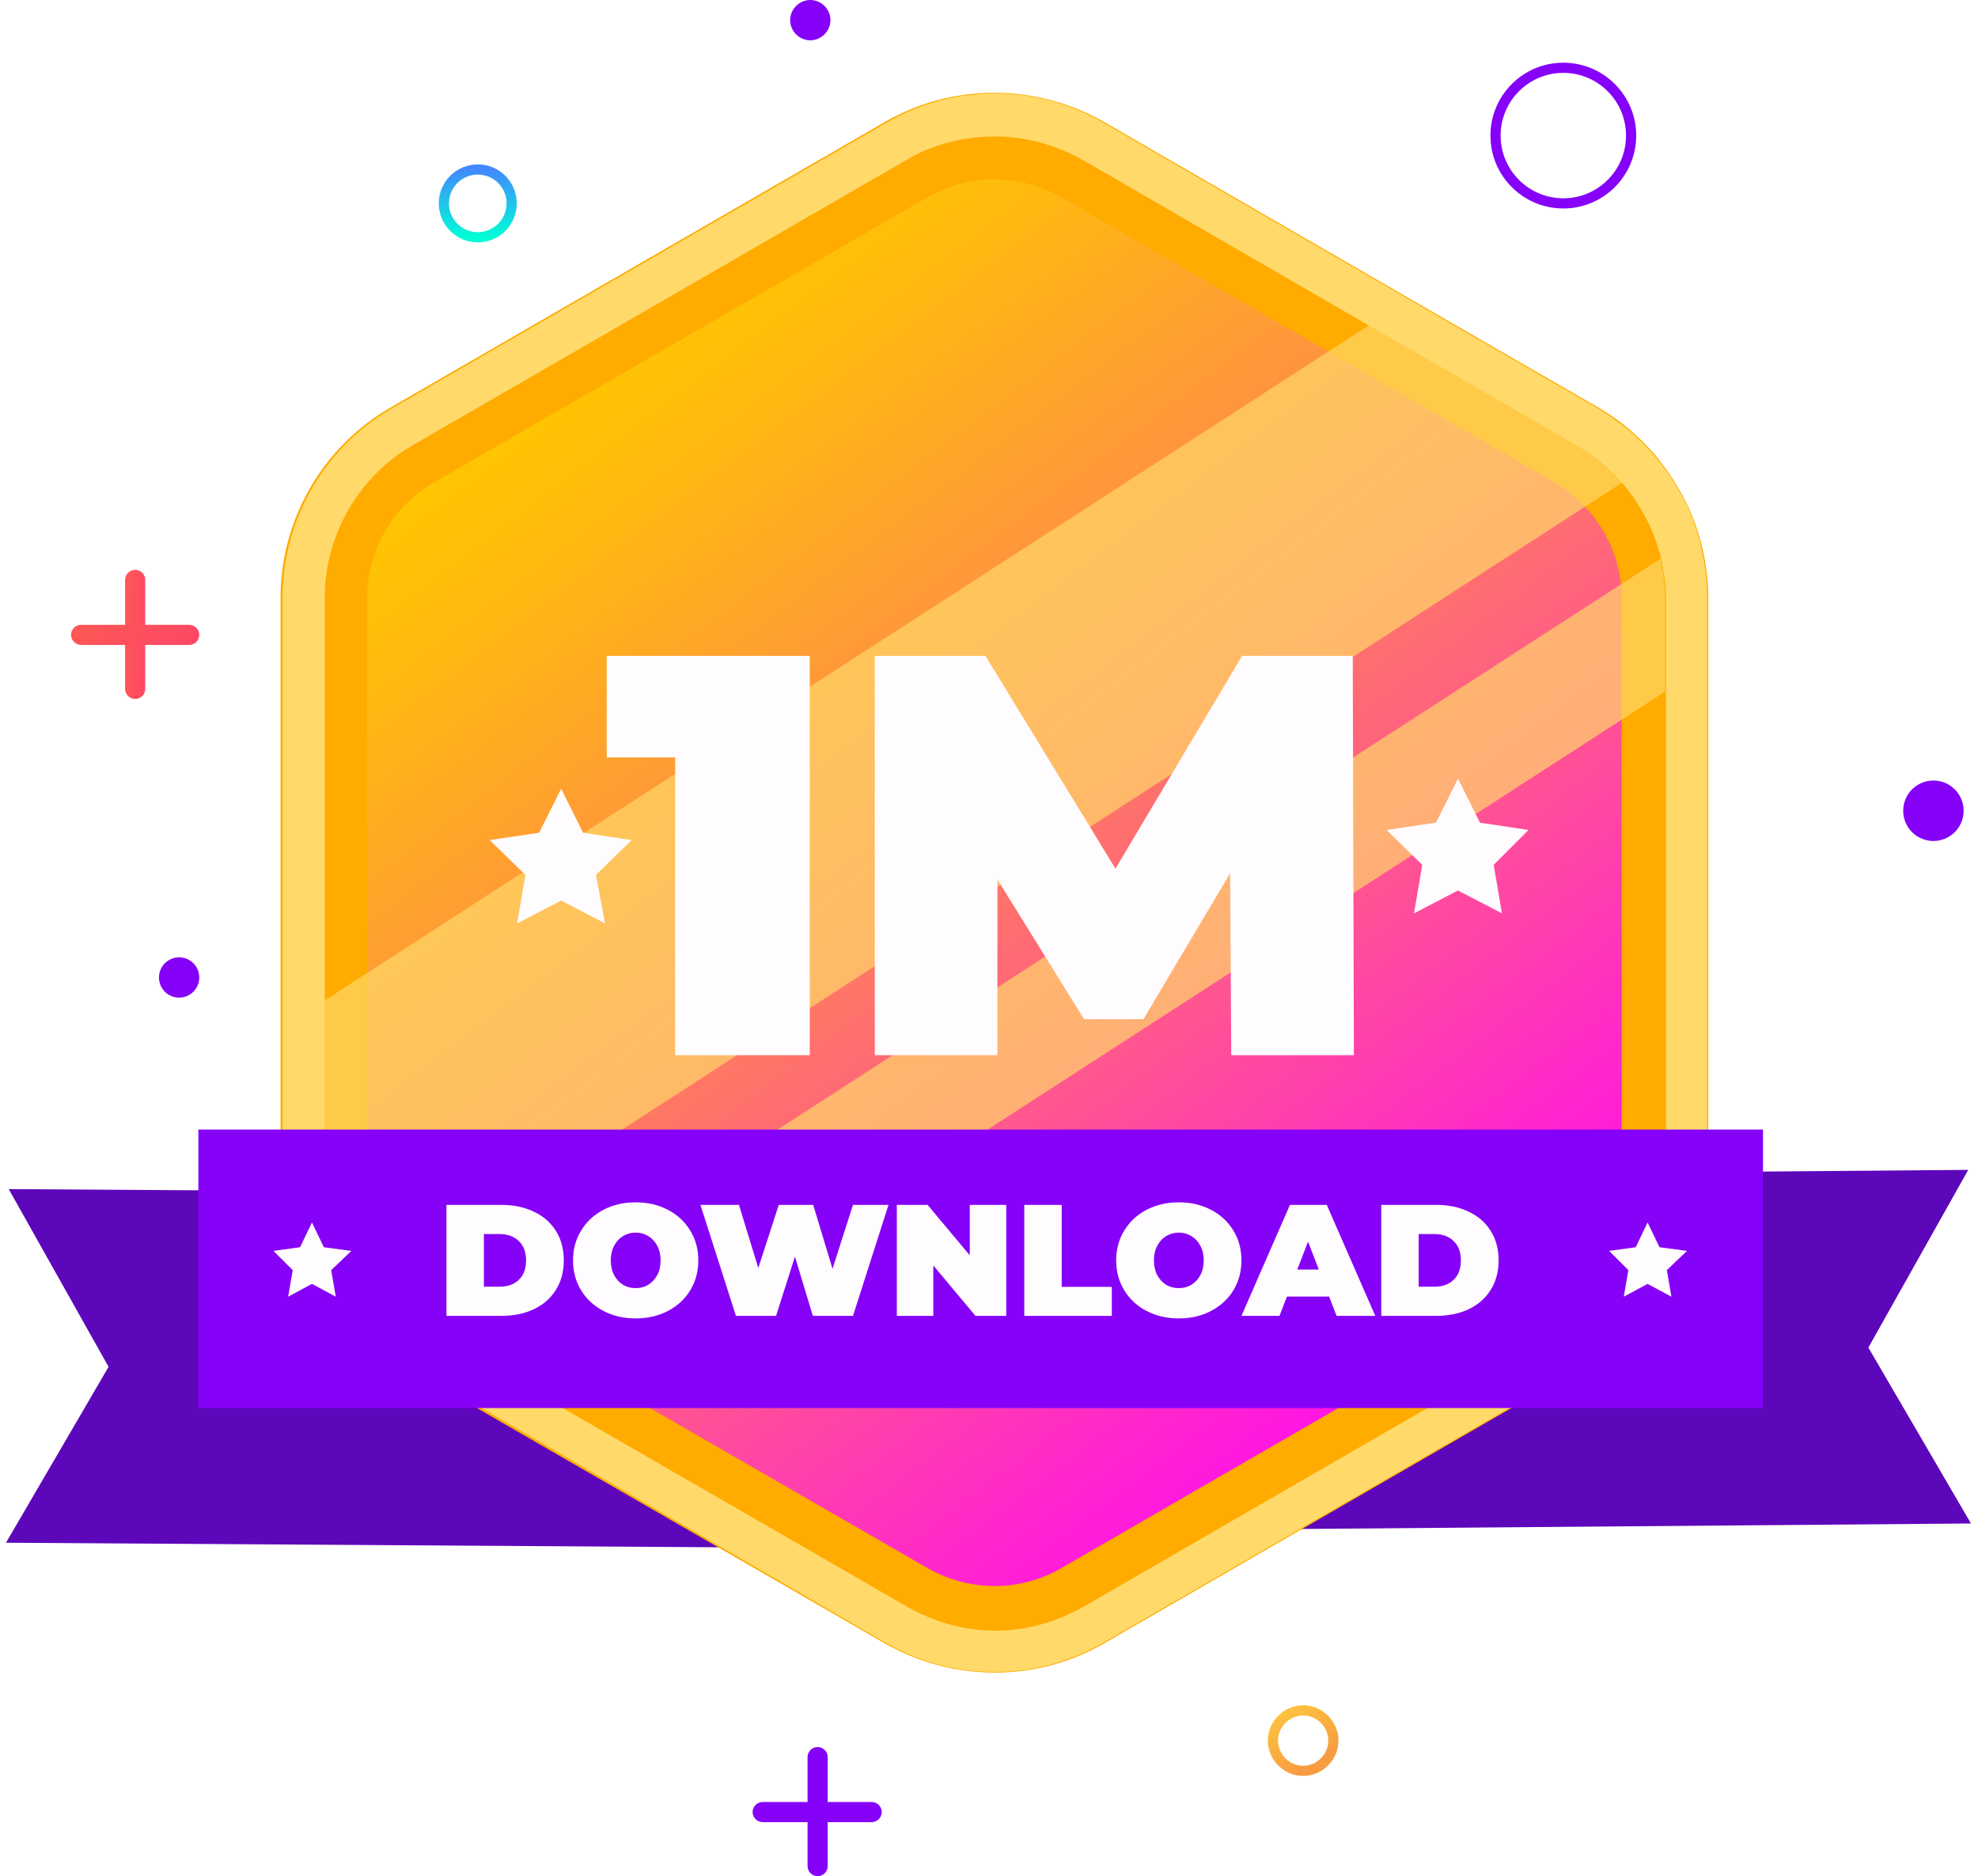
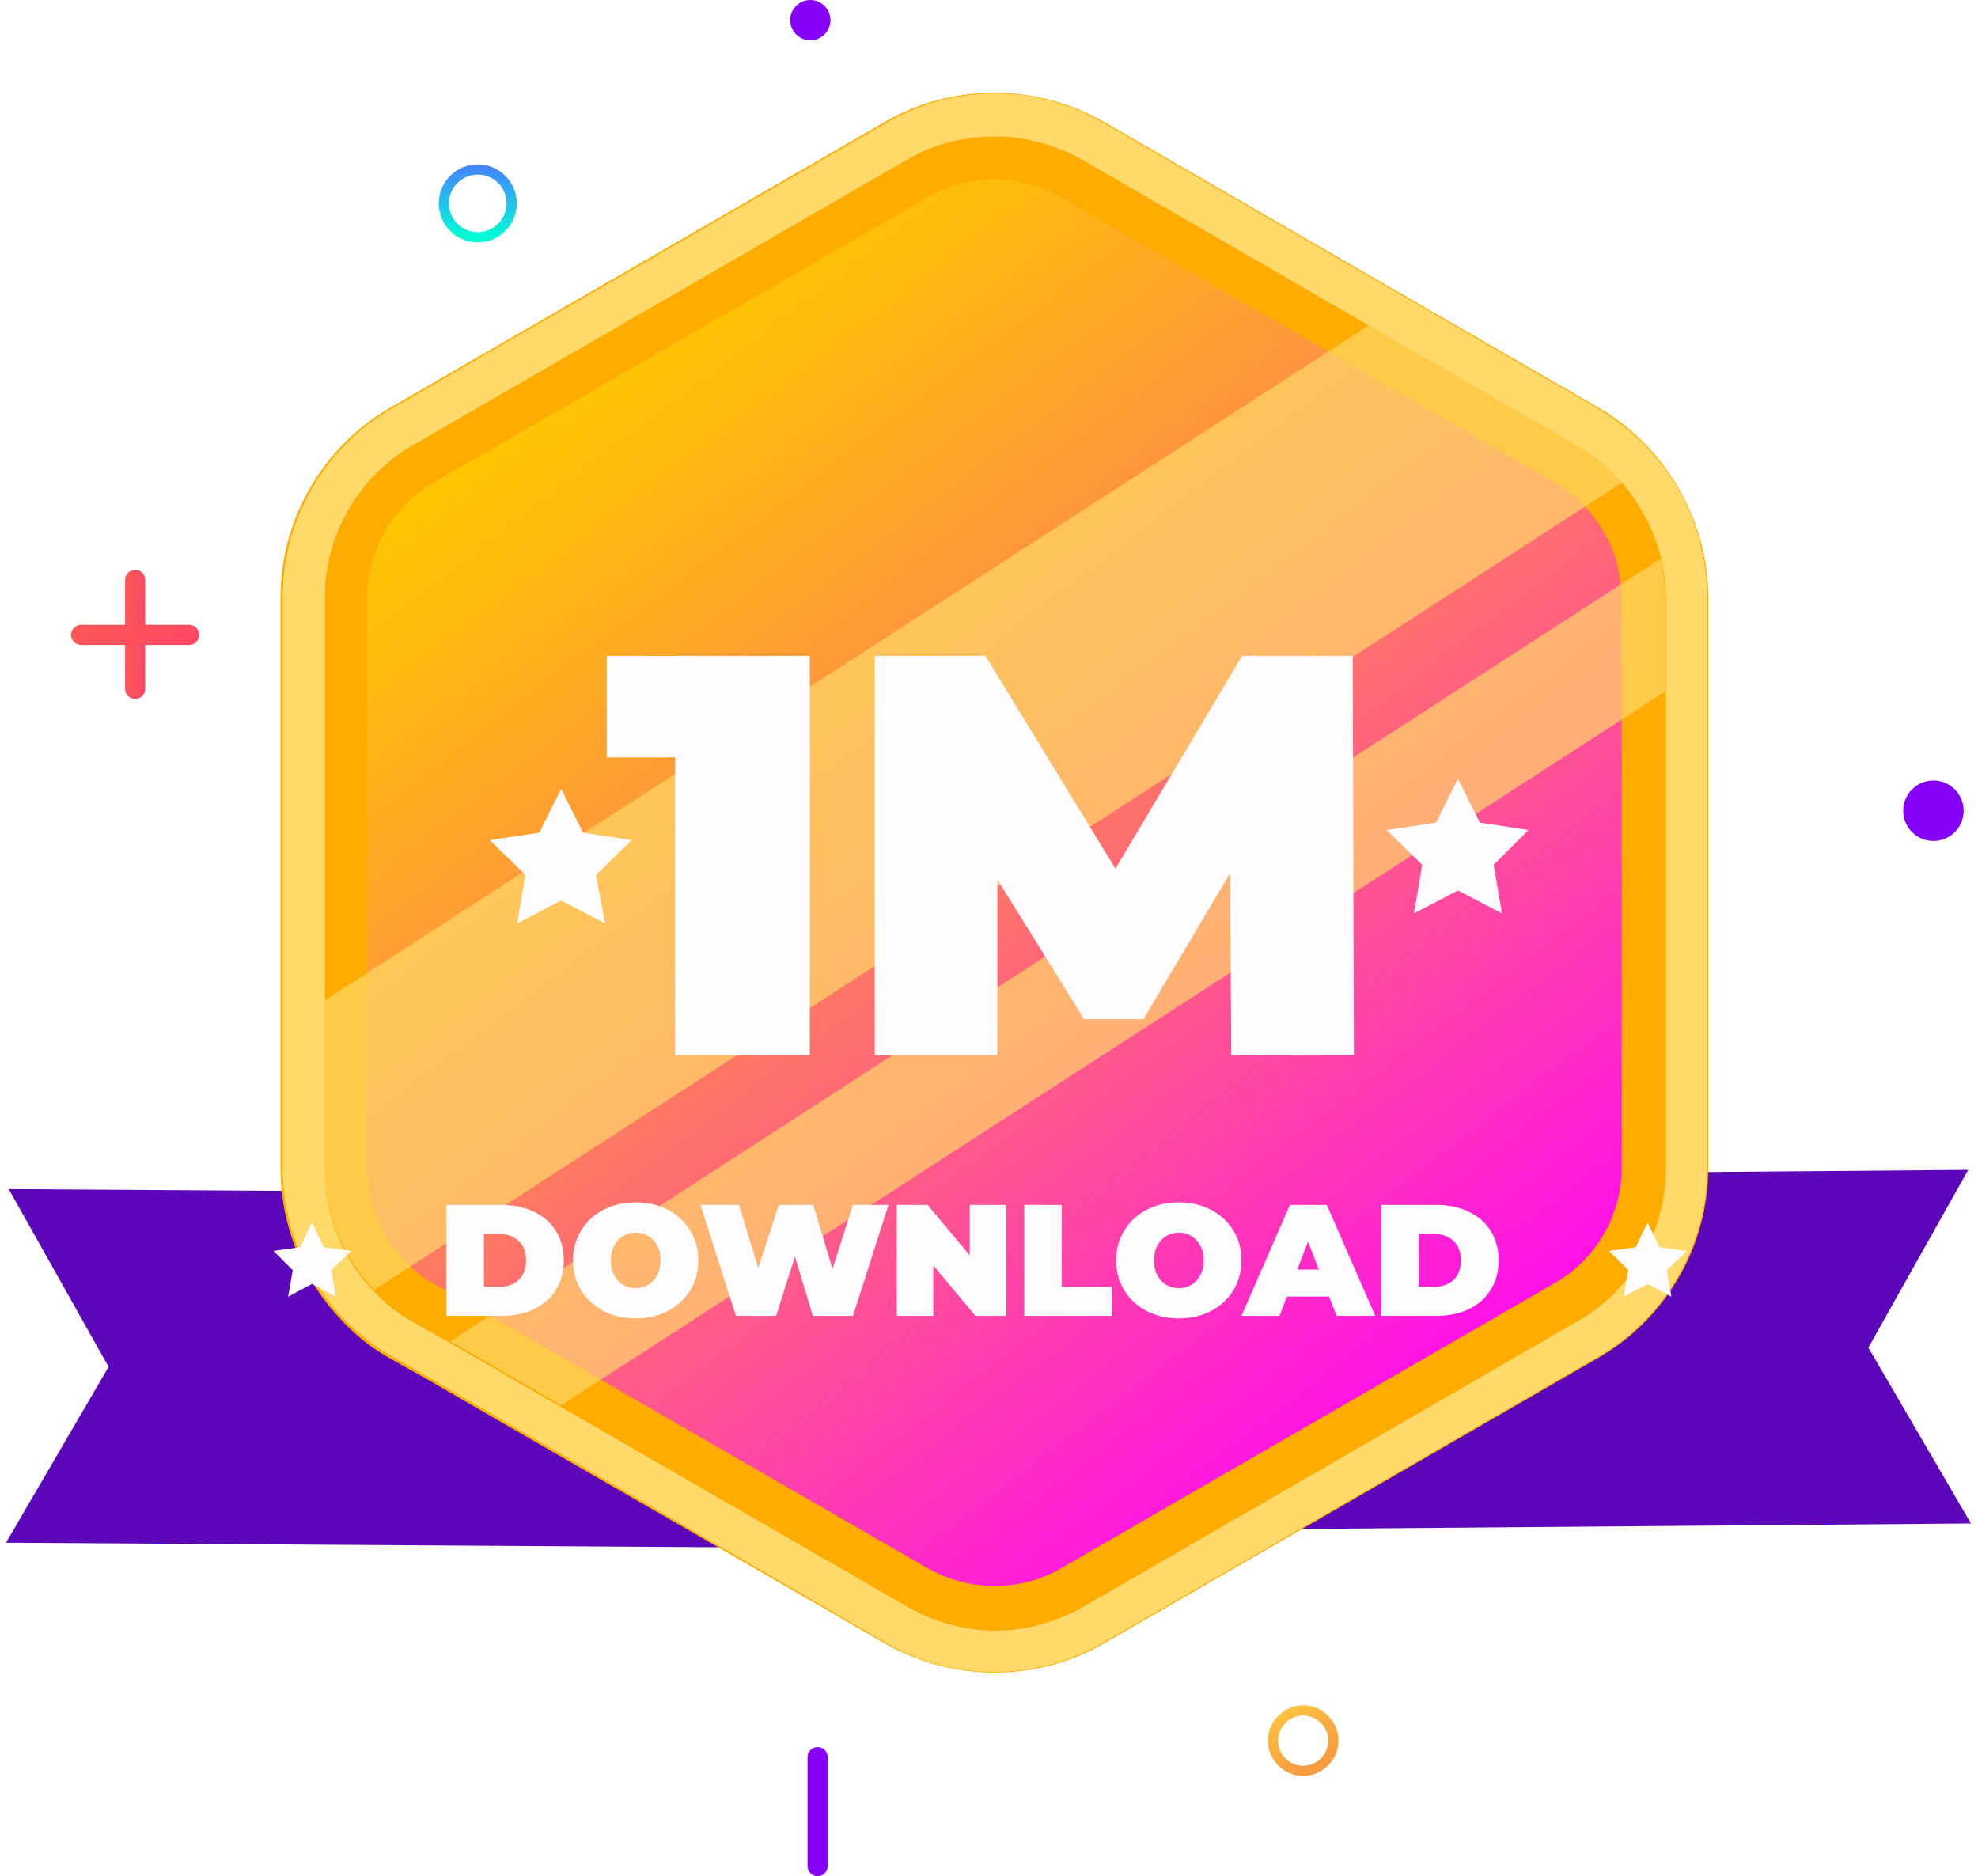
<svg xmlns="http://www.w3.org/2000/svg" width="233" height="221" viewBox="0 0 233 221" fill="none">
  <path d="M232.172 179.454L220.086 158.736L231.849 137.801L152.535 138.448L152.858 180.102L232.172 179.454Z" fill="#5D07BB" />
-   <path d="M0.705 181.721L12.791 161.002L1.029 140.067L101.817 140.715L101.493 182.368L0.705 181.721Z" fill="#5D07BB" />
+   <path d="M0.705 181.721L12.791 161.002L1.029 140.067L101.817 140.715L101.493 182.368L0.705 181.721" fill="#5D07BB" />
  <path d="M196.13 70.357V137.585C196.13 144.923 192.138 151.83 185.771 155.499L127.5 189.166C121.133 192.835 113.255 192.835 106.781 189.166L65.991 165.642L52.934 158.088L48.509 155.606C46.783 154.635 45.272 153.448 43.977 152.045C40.308 148.269 38.15 143.089 38.15 137.693V70.357C38.15 63.02 42.143 56.113 48.509 52.444L106.781 18.776C113.147 15.107 121.025 15.107 127.5 18.776L161.275 38.308L185.771 52.444C187.821 53.631 189.548 55.142 191.059 56.869C193.217 59.459 194.835 62.48 195.591 65.825C195.915 67.228 196.13 68.847 196.13 70.357Z" fill="url(#paint0_linear)" />
  <path d="M196.13 70.357V137.585C196.13 144.923 192.138 151.83 185.771 155.499L127.5 189.166C121.133 192.835 113.255 192.835 106.781 189.166L65.991 165.642L52.934 158.088L48.509 155.606C46.783 154.635 45.272 153.448 43.977 152.045C40.308 148.269 38.15 143.089 38.15 137.693V70.357C38.15 63.02 42.143 56.113 48.509 52.444L106.781 18.776C113.147 15.107 121.025 15.107 127.5 18.776L161.275 38.308L185.771 52.444C187.821 53.631 189.548 55.142 191.059 56.869C193.217 59.459 194.835 62.48 195.591 65.825C195.915 67.228 196.13 68.847 196.13 70.357Z" stroke="#FFAB00" stroke-width="10.198" stroke-miterlimit="10" stroke-linecap="round" stroke-linejoin="round" />
  <path d="M117.248 16.078C120.809 16.078 124.37 17.05 127.607 18.884L161.383 38.416L185.879 52.552C187.929 53.739 189.656 55.25 191.167 56.976C193.325 59.566 194.943 62.588 195.699 65.933C196.022 67.444 196.238 68.954 196.238 70.465V137.693C196.238 145.031 192.246 151.937 185.879 155.606L127.607 189.274C124.37 191.109 120.809 192.08 117.248 192.08C113.687 192.08 110.126 191.109 106.889 189.274L66.099 165.75L53.041 158.196L48.617 155.714C46.891 154.743 45.38 153.556 44.085 152.153C40.416 148.376 38.258 143.197 38.258 137.801V70.357C38.258 63.019 42.251 56.113 48.617 52.444L106.889 18.776C110.018 16.942 113.579 16.078 117.248 16.078ZM117.248 11.007C112.716 11.007 108.292 12.194 104.407 14.46L46.135 48.128C38.258 52.66 33.294 61.185 33.294 70.357V137.585C33.294 144.276 35.884 150.535 40.524 155.391C42.251 157.117 44.085 158.628 46.243 159.815L50.56 162.297L63.617 169.85L104.299 193.483C108.184 195.749 112.608 196.936 117.14 196.936C121.672 196.936 126.097 195.749 129.981 193.483L188.253 159.815C196.13 155.283 201.094 146.758 201.094 137.585V70.357C201.094 68.415 200.878 66.58 200.447 64.746C199.584 60.645 197.641 56.868 194.835 53.631C193.001 51.473 190.735 49.639 188.253 48.128L163.757 33.992L129.981 14.46C126.097 12.194 121.672 11.007 117.248 11.007Z" fill="#FFDA6A" />
  <path opacity="0.68" d="M191.059 56.869L44.085 151.938C40.416 148.161 38.258 142.981 38.258 137.585V117.838L161.275 38.308L185.771 52.444C187.821 53.631 189.548 55.142 191.059 56.869Z" fill="#FFDA6A" />
  <path opacity="0.68" d="M196.13 70.357V81.472L66.099 165.534L53.041 157.98L195.591 65.825C195.915 67.228 196.13 68.847 196.13 70.357Z" fill="#FFDA6A" />
  <g filter="url(#filter0_di)">
    <path d="M95.388 71.225V118.256H79.532V83.184H71.47V71.225H95.388ZM145.037 118.256L144.902 96.823L134.69 114.023H127.703L117.49 97.562V118.256H103.045V71.225H116.079L131.398 96.286L146.313 71.225H159.347L159.482 118.256H145.037Z" fill="#FFFCFF" />
  </g>
  <path d="M171.743 91.724L174.333 96.903L180.052 97.766L175.951 101.867L176.922 107.586L171.743 104.889L166.563 107.586L167.534 101.867L163.326 97.766L169.153 96.903L171.743 91.724Z" fill="#FFFCFF" />
  <path d="M66.099 92.91L68.688 98.09L74.408 98.954L70.199 103.054L71.278 108.773L66.099 106.076L60.919 108.773L61.89 103.054L57.682 98.954L63.509 98.09L66.099 92.91Z" fill="#FFFCFF" />
-   <path d="M207.677 133.053H23.366V165.858H207.677V133.053Z" fill="#8601F8" />
  <path d="M36.747 144L38.15 146.914L41.387 147.345L39.013 149.611L39.553 152.741L36.747 151.23L33.941 152.741L34.481 149.611L32.215 147.345L35.344 146.914L36.747 144Z" fill="#FFFCFF" />
  <path d="M194.08 144L195.483 146.914L198.72 147.345L196.346 149.611L196.886 152.741L194.08 151.23L191.274 152.741L191.814 149.611L189.548 147.345L192.677 146.914L194.08 144Z" fill="#FFFCFF" />
  <path d="M52.59 141.923H59.035C60.492 141.923 61.775 142.191 62.883 142.727C64.004 143.25 64.87 144.003 65.48 144.987C66.103 145.971 66.414 147.129 66.414 148.462C66.414 149.794 66.103 150.952 65.48 151.936C64.87 152.92 64.004 153.68 62.883 154.215C61.775 154.738 60.492 155 59.035 155H52.59V141.923ZM58.848 151.563C59.795 151.563 60.548 151.295 61.108 150.759C61.681 150.211 61.968 149.445 61.968 148.462C61.968 147.478 61.681 146.718 61.108 146.183C60.548 145.635 59.795 145.361 58.848 145.361H56.999V151.563H58.848ZM74.88 155.299C73.472 155.299 72.208 155.006 71.087 154.421C69.967 153.836 69.089 153.026 68.453 151.992C67.818 150.946 67.501 149.769 67.501 148.462C67.501 147.154 67.818 145.983 68.453 144.95C69.089 143.903 69.967 143.088 71.087 142.502C72.208 141.917 73.472 141.624 74.88 141.624C76.287 141.624 77.551 141.917 78.672 142.502C79.793 143.088 80.671 143.903 81.306 144.95C81.941 145.983 82.259 147.154 82.259 148.462C82.259 149.769 81.941 150.946 81.306 151.992C80.671 153.026 79.793 153.836 78.672 154.421C77.551 155.006 76.287 155.299 74.88 155.299ZM74.88 151.731C75.428 151.731 75.92 151.6 76.356 151.339C76.804 151.065 77.159 150.685 77.42 150.199C77.682 149.701 77.813 149.122 77.813 148.462C77.813 147.802 77.682 147.229 77.42 146.743C77.159 146.245 76.804 145.865 76.356 145.603C75.92 145.329 75.428 145.192 74.88 145.192C74.332 145.192 73.834 145.329 73.385 145.603C72.949 145.865 72.601 146.245 72.339 146.743C72.078 147.229 71.947 147.802 71.947 148.462C71.947 149.122 72.078 149.701 72.339 150.199C72.601 150.685 72.949 151.065 73.385 151.339C73.834 151.6 74.332 151.731 74.88 151.731ZM104.662 141.923L100.478 155H95.751L93.641 148.013L91.417 155H86.691L82.507 141.923H87.046L89.325 149.358L91.735 141.923H95.789L98.068 149.452L100.478 141.923H104.662ZM118.531 141.923V155H114.907L109.938 149.059V155H105.641V141.923H109.265L114.235 147.864V141.923H118.531ZM120.655 141.923H125.064V151.581H130.967V155H120.655V141.923ZM138.859 155.299C137.451 155.299 136.187 155.006 135.066 154.421C133.946 153.836 133.068 153.026 132.432 151.992C131.797 150.946 131.48 149.769 131.48 148.462C131.48 147.154 131.797 145.983 132.432 144.95C133.068 143.903 133.946 143.088 135.066 142.502C136.187 141.917 137.451 141.624 138.859 141.624C140.266 141.624 141.53 141.917 142.651 142.502C143.772 143.088 144.65 143.903 145.285 144.95C145.92 145.983 146.238 147.154 146.238 148.462C146.238 149.769 145.92 150.946 145.285 151.992C144.65 153.026 143.772 153.836 142.651 154.421C141.53 155.006 140.266 155.299 138.859 155.299ZM138.859 151.731C139.407 151.731 139.899 151.6 140.335 151.339C140.783 151.065 141.138 150.685 141.399 150.199C141.661 149.701 141.792 149.122 141.792 148.462C141.792 147.802 141.661 147.229 141.399 146.743C141.138 146.245 140.783 145.865 140.335 145.603C139.899 145.329 139.407 145.192 138.859 145.192C138.311 145.192 137.813 145.329 137.364 145.603C136.928 145.865 136.58 146.245 136.318 146.743C136.057 147.229 135.926 147.802 135.926 148.462C135.926 149.122 136.057 149.701 136.318 150.199C136.58 150.685 136.928 151.065 137.364 151.339C137.813 151.6 138.311 151.731 138.859 151.731ZM156.566 152.721H151.597L150.719 155H146.236L151.952 141.923H156.286L162.003 155H157.444L156.566 152.721ZM155.352 149.545L154.082 146.257L152.811 149.545H155.352ZM162.706 141.923H169.151C170.608 141.923 171.891 142.191 172.999 142.727C174.12 143.25 174.986 144.003 175.596 144.987C176.219 145.971 176.53 147.129 176.53 148.462C176.53 149.794 176.219 150.952 175.596 151.936C174.986 152.92 174.12 153.68 172.999 154.215C171.891 154.738 170.608 155 169.151 155H162.706V141.923ZM168.964 151.563C169.911 151.563 170.664 151.295 171.225 150.759C171.798 150.211 172.084 149.445 172.084 148.462C172.084 147.478 171.798 146.718 171.225 146.183C170.664 145.635 169.911 145.361 168.964 145.361H167.115V151.563H168.964Z" fill="#FFFCFF" />
-   <path d="M21.1 117.514C22.411 117.514 23.474 116.451 23.474 115.14C23.474 113.829 22.411 112.766 21.1 112.766C19.789 112.766 18.726 113.829 18.726 115.14C18.726 116.451 19.789 117.514 21.1 117.514Z" fill="#8601F8" />
  <path d="M97.824 2.374C97.824 3.669 96.745 4.748 95.45 4.748C94.155 4.748 93.076 3.669 93.076 2.374C93.076 1.079 94.155 0 95.45 0C96.745 0 97.824 1.079 97.824 2.374Z" fill="#8601F8" />
  <path d="M227.748 99.061C229.715 99.061 231.309 97.467 231.309 95.5C231.309 93.534 229.715 91.939 227.748 91.939C225.781 91.939 224.187 93.534 224.187 95.5C224.187 97.467 225.781 99.061 227.748 99.061Z" fill="#8601F8" />
-   <path d="M71.926 202.655C74.369 202.655 76.35 200.674 76.35 198.231C76.35 195.787 74.369 193.806 71.926 193.806C69.482 193.806 67.501 195.787 67.501 198.231C67.501 200.674 69.482 202.655 71.926 202.655Z" fill="white" />
-   <path d="M184.152 23.956C188.563 23.956 192.138 20.381 192.138 15.971C192.138 11.56 188.563 7.985 184.152 7.985C179.742 7.985 176.167 11.56 176.167 15.971C176.167 20.381 179.742 23.956 184.152 23.956Z" stroke="#8601F8" stroke-width="1.199" stroke-miterlimit="10" />
  <path d="M56.279 27.949C58.484 27.949 60.272 26.161 60.272 23.956C60.272 21.751 58.484 19.963 56.279 19.963C54.074 19.963 52.286 21.751 52.286 23.956C52.286 26.161 54.074 27.949 56.279 27.949Z" stroke="url(#paint1_linear)" stroke-width="1.199" stroke-miterlimit="10" />
  <path d="M157.067 205.029C157.067 206.972 155.448 208.59 153.506 208.59C151.563 208.59 149.945 206.972 149.945 205.029C149.945 203.087 151.563 201.468 153.506 201.468C155.448 201.468 157.067 203.087 157.067 205.029Z" stroke="url(#paint2_linear)" stroke-width="1.199" stroke-miterlimit="10" />
  <path d="M15.92 82.335C15.273 82.335 14.733 81.796 14.733 81.148V68.307C14.733 67.659 15.273 67.12 15.92 67.12C16.568 67.12 17.107 67.659 17.107 68.307V81.148C17.107 81.796 16.568 82.335 15.92 82.335Z" fill="url(#paint3_linear)" />
  <path d="M8.367 74.781C8.367 74.134 8.906 73.594 9.554 73.594H22.287C22.935 73.594 23.474 74.134 23.474 74.781C23.474 75.429 22.935 75.969 22.287 75.969H9.554C8.906 75.969 8.367 75.429 8.367 74.781Z" fill="url(#paint4_linear)" />
  <path d="M216.202 47.588C215.554 47.588 215.015 47.049 215.015 46.401V33.56C215.015 32.913 215.554 32.373 216.202 32.373C216.849 32.373 217.389 32.913 217.389 33.56V46.401C217.389 47.049 216.849 47.588 216.202 47.588Z" fill="white" />
  <path d="M208.54 39.927C208.54 39.279 209.08 38.74 209.727 38.74H222.568C223.216 38.74 223.755 39.279 223.755 39.927C223.755 40.574 223.216 41.114 222.568 41.114H209.727C209.08 41.114 208.54 40.574 208.54 39.927Z" fill="white" />
  <path d="M96.314 221C95.666 221 95.126 220.46 95.126 219.813V206.971C95.126 206.324 95.666 205.784 96.314 205.784C96.961 205.784 97.501 206.324 97.501 206.971V219.813C97.501 220.46 96.961 221 96.314 221Z" fill="#8601F8" />
-   <path d="M88.652 213.446C88.652 212.799 89.191 212.259 89.839 212.259H102.68C103.328 212.259 103.867 212.799 103.867 213.446C103.867 214.094 103.328 214.633 102.68 214.633H89.839C89.191 214.633 88.652 214.094 88.652 213.446Z" fill="#8601F8" />
  <defs>
    <filter id="filter0_di" x="71.47" y="71.225" width="88.012" height="50.048" filterUnits="userSpaceOnUse" color-interpolation-filters="sRGB">
      <feFlood flood-opacity="0" result="BackgroundImageFix" />
      <feColorMatrix in="SourceAlpha" type="matrix" values="0 0 0 0 0 0 0 0 0 0 0 0 0 0 0 0 0 0 127 0" result="hardAlpha" />
      <feOffset dy="3.017" />
      <feComposite in2="hardAlpha" operator="out" />
      <feColorMatrix type="matrix" values="0 0 0 0 1 0 0 0 0 0.413 0 0 0 0 0.161 0 0 0 1 0" />
      <feBlend mode="normal" in2="BackgroundImageFix" result="effect1_dropShadow" />
      <feBlend mode="normal" in="SourceGraphic" in2="effect1_dropShadow" result="shape" />
      <feColorMatrix in="SourceAlpha" type="matrix" values="0 0 0 0 0 0 0 0 0 0 0 0 0 0 0 0 0 0 127 0" result="hardAlpha" />
      <feOffset dy="3.017" />
      <feComposite in2="hardAlpha" operator="arithmetic" k2="-1" k3="1" />
      <feColorMatrix type="matrix" values="0 0 0 0 0.975 0 0 0 0 0.975 0 0 0 0 0.975 0 0 0 1 0" />
      <feBlend mode="normal" in2="shape" result="effect2_innerShadow" />
    </filter>
    <linearGradient id="paint0_linear" x1="70.293" y1="42.285" x2="165.989" y2="168.108" gradientUnits="userSpaceOnUse">
      <stop stop-color="#FFC500" />
      <stop offset="0.105" stop-color="#FFB811" />
      <stop offset="0.311" stop-color="#FF963C" />
      <stop offset="0.599" stop-color="#FF6082" />
      <stop offset="0.956" stop-color="#FF16E2" />
      <stop offset="1" stop-color="#FF0CEE" />
    </linearGradient>
    <linearGradient id="paint1_linear" x1="56.279" y1="19.963" x2="56.279" y2="27.949" gradientUnits="userSpaceOnUse">
      <stop stop-color="#4289FF" />
      <stop offset="1" stop-color="#01FDD6" />
    </linearGradient>
    <linearGradient id="paint2_linear" x1="148.726" y1="200.854" x2="153.479" y2="208.606" gradientUnits="userSpaceOnUse">
      <stop stop-color="#FFCC3E" />
      <stop offset="1" stop-color="#F79C41" />
    </linearGradient>
    <linearGradient id="paint3_linear" x1="18.655" y1="73.503" x2="13.815" y2="73.34" gradientUnits="userSpaceOnUse">
      <stop stop-color="#FF3E6C" />
      <stop offset="1" stop-color="#FC5E51" />
    </linearGradient>
    <linearGradient id="paint4_linear" x1="33.323" y1="74.591" x2="22.704" y2="59.939" gradientUnits="userSpaceOnUse">
      <stop stop-color="#FF3E6C" />
      <stop offset="1" stop-color="#FC5E51" />
    </linearGradient>
  </defs>
</svg>